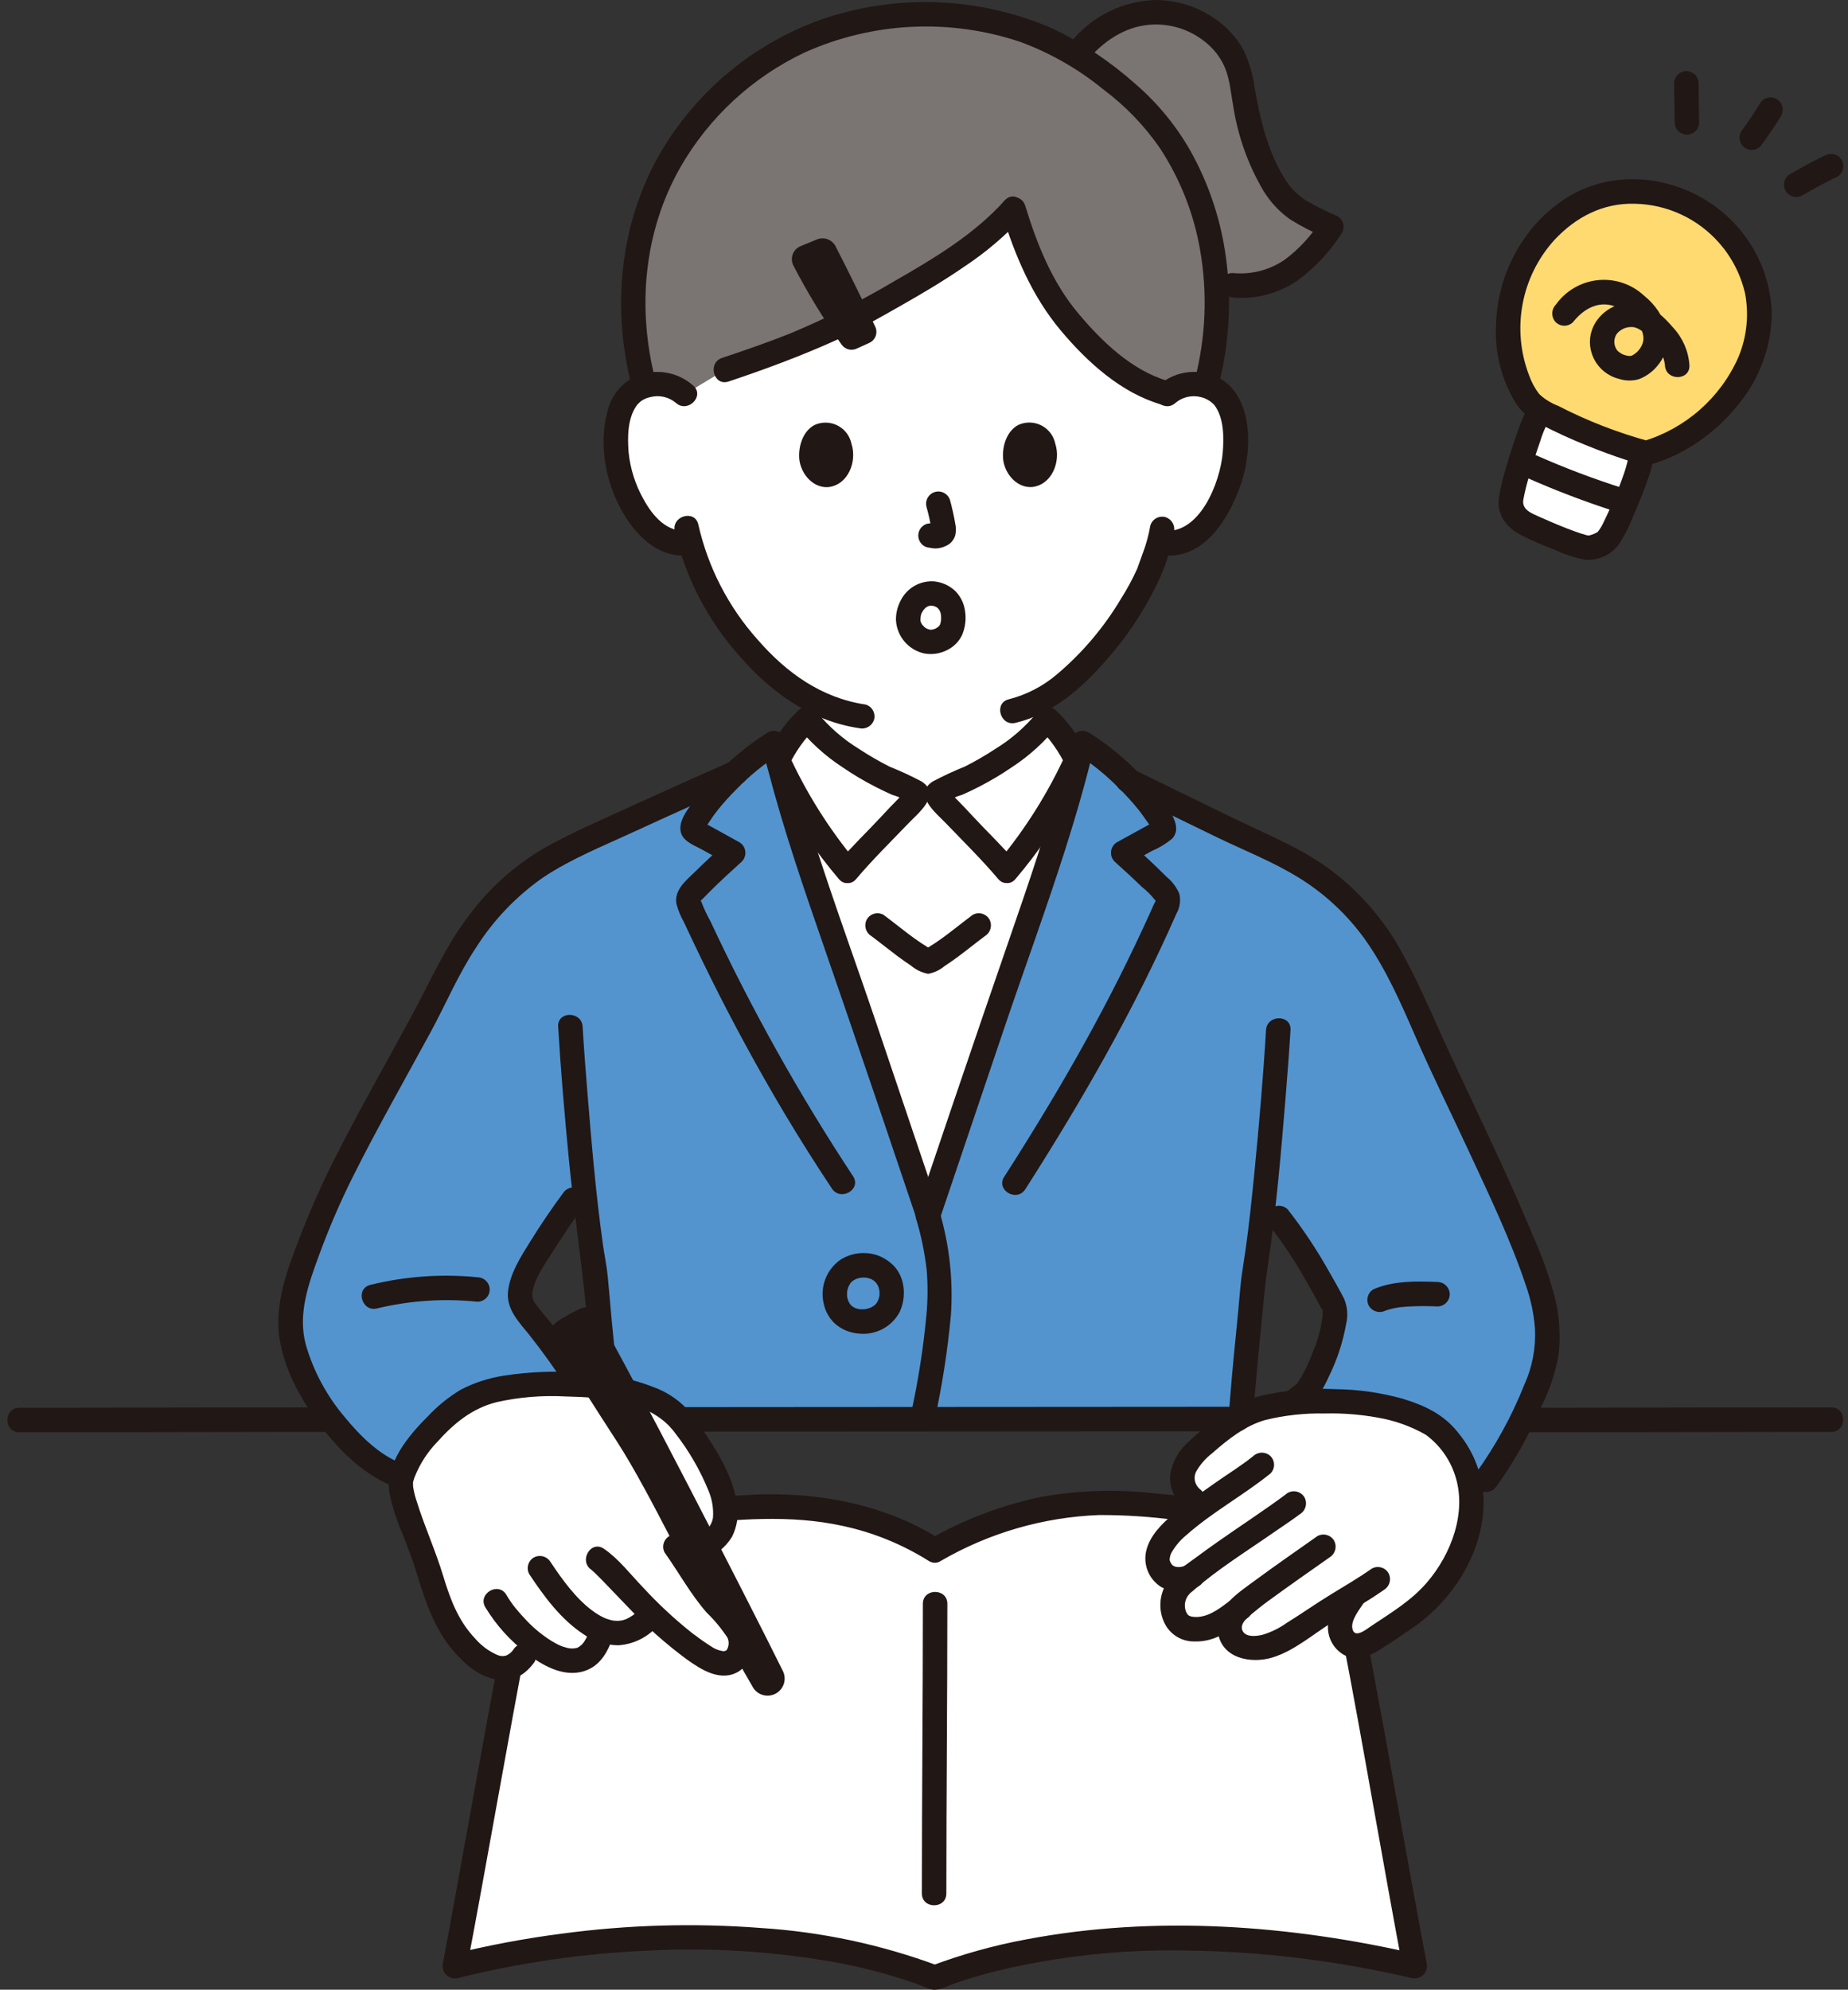
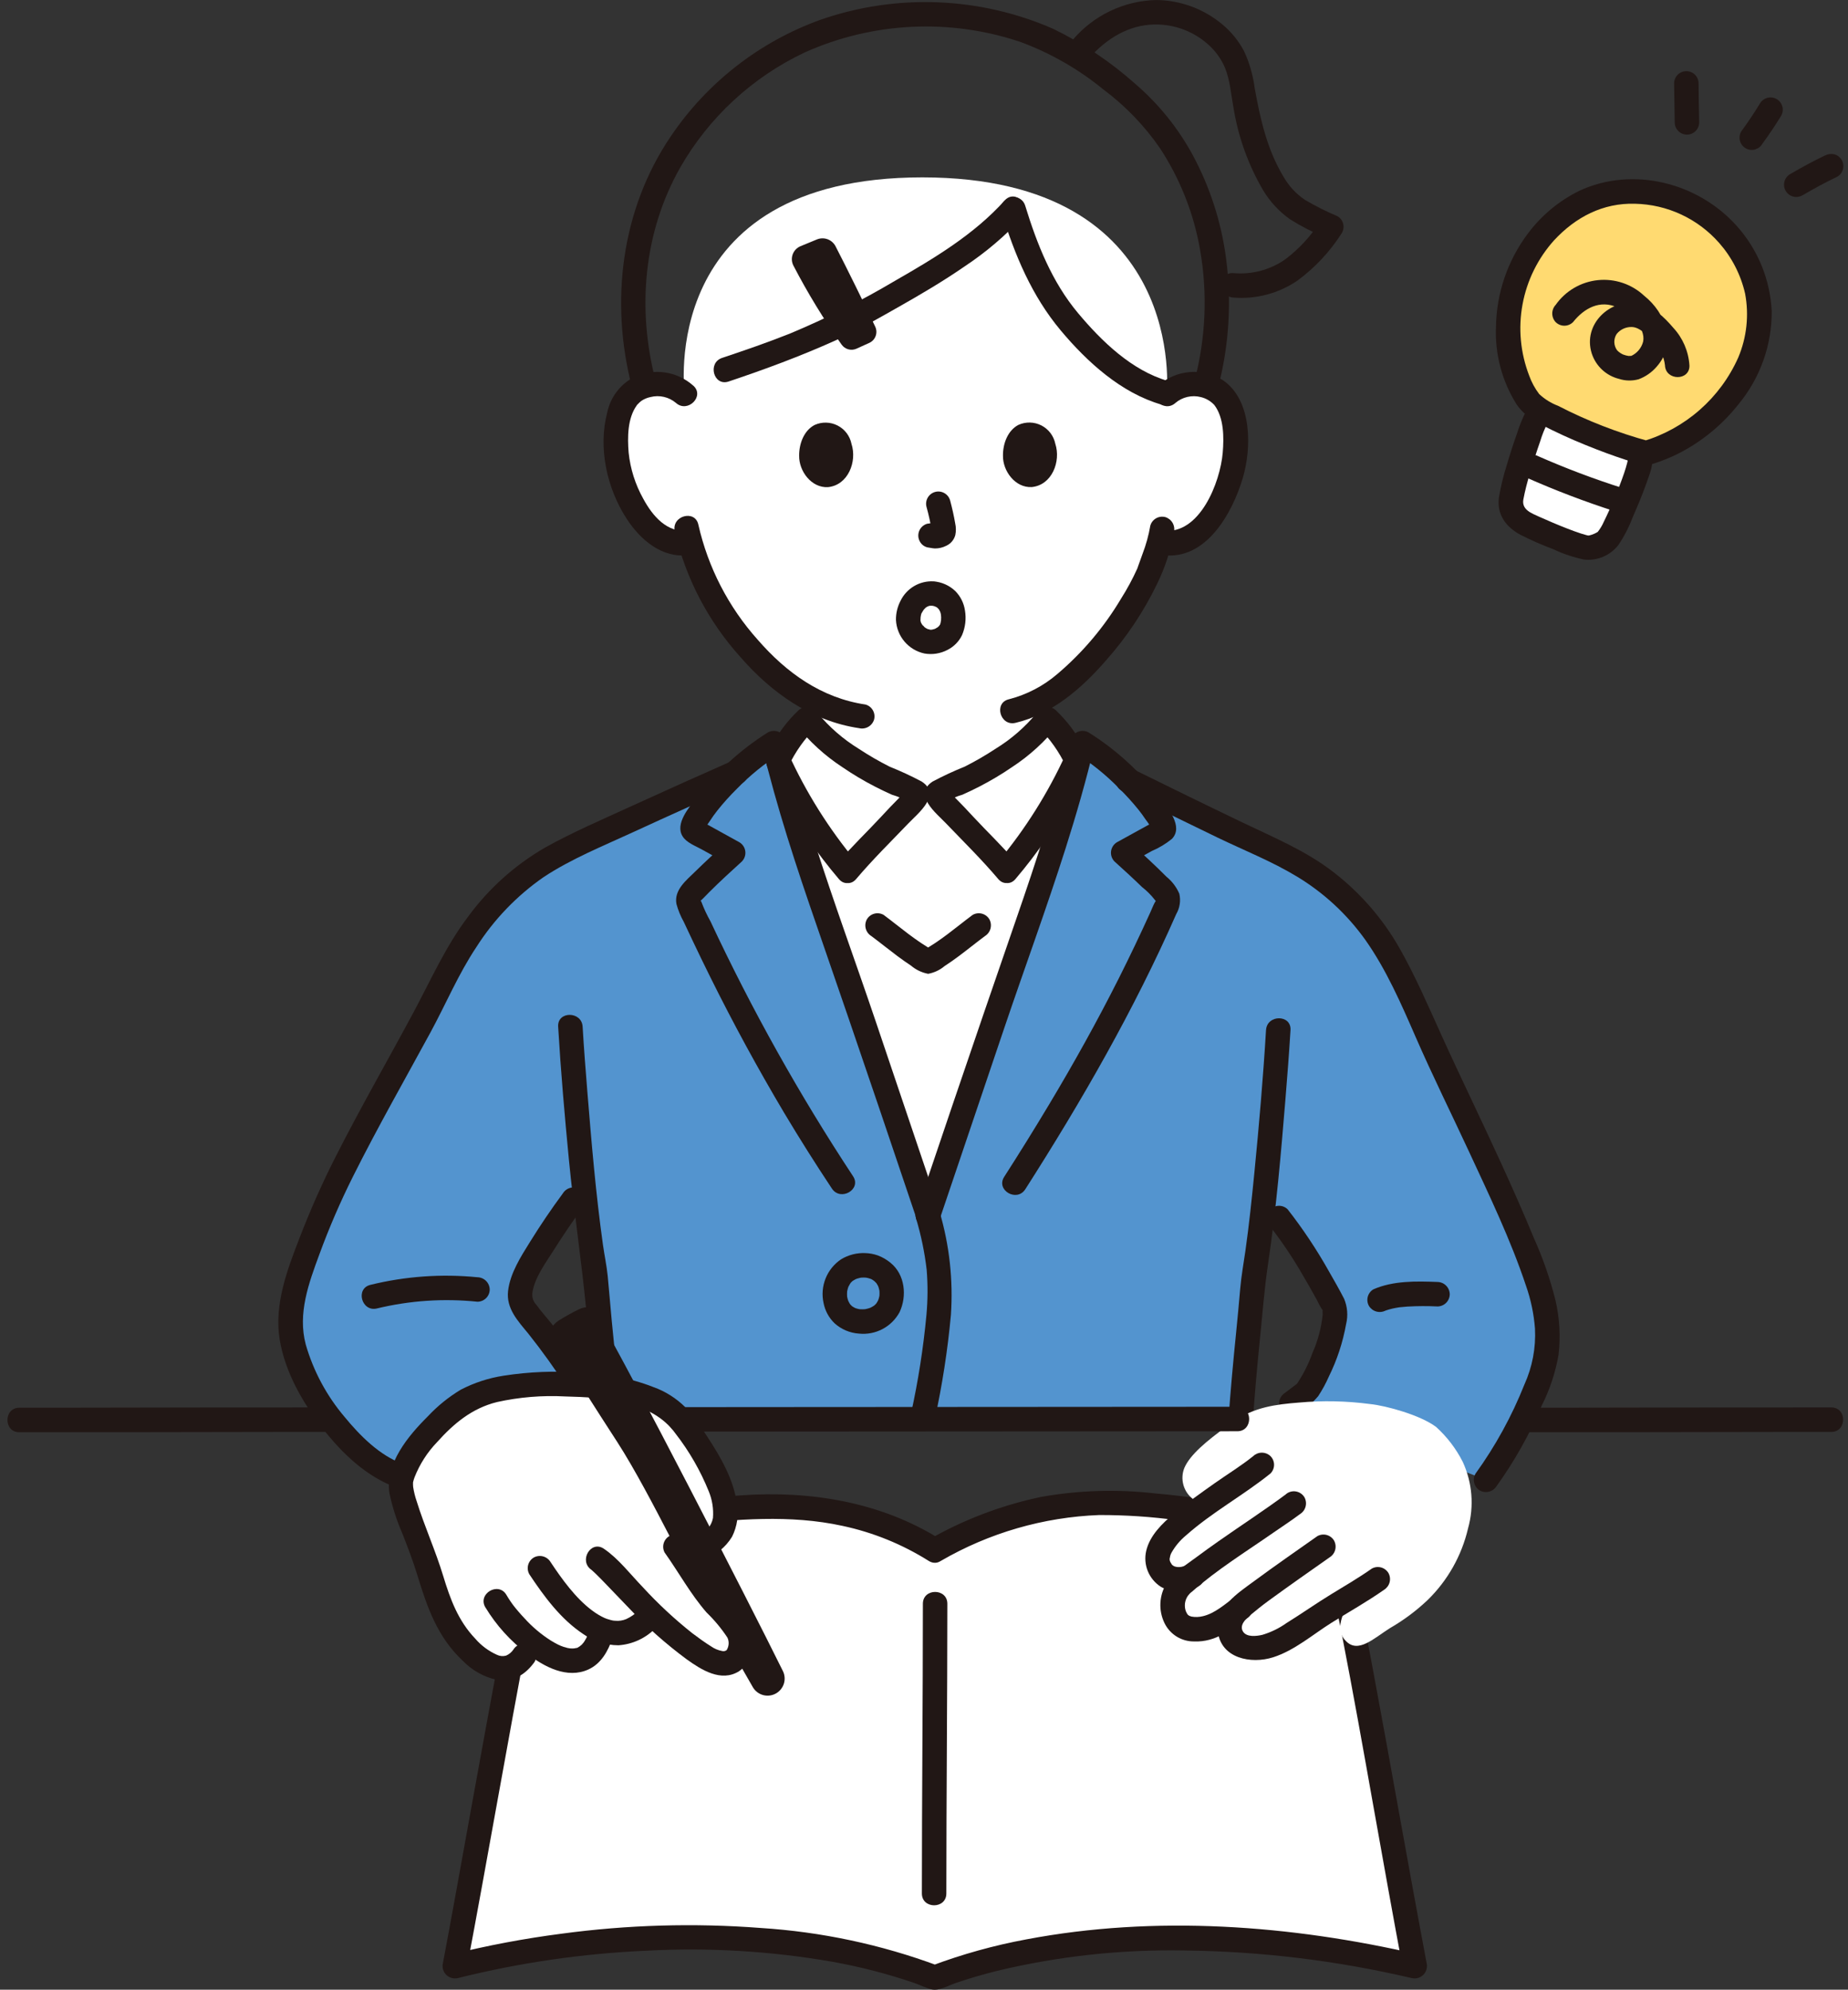
<svg xmlns="http://www.w3.org/2000/svg" width="223" height="240" viewBox="0 0 223 240" fill="none">
  <rect x="0" y="0" width="223" height="240" fill="#333333" stroke="none" />
  <g clip-path="url(#clip0_2257_250)">
    <path d="M112.801 186.996C105.878 182.566 97.666 181.238 89.407 181.85C81.244 182.456 70.834 183.395 64.307 186.707C61.846 198.155 56.981 226.039 54.875 237.171C74.052 232.336 97.086 232.336 112.805 238.534C128.715 232.455 150.436 232.455 170.727 237.171C168.621 226.039 163.756 198.155 161.296 186.707C154.767 183.395 144.676 181.982 136.512 181.373C128.255 180.76 120.558 182.645 112.801 186.996Z" fill="white" />
    <path d="M110.668 95.707C110.353 95.434 109.986 95.227 109.59 95.097C104.043 92.865 99.414 89.462 97.387 86.737C95.903 88.121 94.713 89.791 93.889 91.645C96.564 102.28 100.878 113.601 104.34 123.863C106.895 131.43 109.449 138.995 112.003 146.557C114.558 138.997 117.115 131.433 119.674 123.863C123.108 113.697 127.367 102.502 130.042 91.955C128.918 89.786 128.236 88.44 126.384 86.737C124.357 89.462 119.729 92.864 114.181 95.097C113.785 95.226 113.418 95.434 113.103 95.707H110.668Z" fill="white" />
    <path d="M140.787 47.564C141.24 47.145 141.772 46.821 142.351 46.609C142.93 46.397 143.545 46.301 144.161 46.329C144.944 46.303 145.72 46.491 146.405 46.872C147.09 47.252 147.659 47.811 148.051 48.49C149.373 50.782 149.316 55.006 148.43 57.62C147.802 59.471 146.772 62.302 144.29 64.332C143.744 64.787 143.11 65.123 142.427 65.32C141.745 65.517 141.029 65.571 140.324 65.477L139.882 65.403C139.495 66.759 138.931 68.176 138.719 68.819C137.781 71.365 132.805 79.982 126.39 83.963C126.39 85.361 126.39 86.738 126.39 86.738C124.363 89.463 119.734 92.866 114.187 95.098C113.791 95.228 113.424 95.435 113.109 95.708H110.672C110.357 95.435 109.991 95.228 109.594 95.098C104.047 92.866 99.418 89.463 97.392 86.738C97.392 86.738 97.392 85.537 97.392 84.141C94.514 82.437 91.97 80.224 89.884 77.61C86.81 74.091 84.554 69.935 83.277 65.44C82.545 65.571 81.793 65.54 81.074 65.348C80.356 65.157 79.688 64.81 79.118 64.333C76.636 62.303 75.607 59.471 74.978 57.62C74.092 55.007 74.035 50.783 75.357 48.49C75.749 47.812 76.318 47.253 77.003 46.872C77.688 46.492 78.464 46.304 79.247 46.33C79.863 46.302 80.478 46.397 81.057 46.609C81.636 46.821 82.168 47.146 82.621 47.565C82.621 47.565 79.055 21.396 111.292 21.396C143.53 21.396 140.787 47.564 140.787 47.564Z" fill="white" />
    <path d="M182.341 61.202C182.405 61.478 182.515 61.741 182.669 61.979C183.208 62.638 183.904 63.151 184.694 63.47C186.853 64.504 189.089 65.368 191.382 66.054C192.218 66.064 193.035 65.81 193.718 65.329C194.05 64.998 194.329 64.616 194.544 64.199C195.776 61.84 198.17 56.059 197.872 55.34L197.814 54.43C193.693 53.188 189.707 51.534 185.916 49.495L185.473 50.252C184.119 53.421 183.074 56.713 182.353 60.083C182.275 60.452 182.271 60.832 182.341 61.202Z" fill="white" />
    <path d="M208.498 28.259C208.811 28.616 209.12 29.001 209.42 29.417C210.994 31.472 211.971 33.921 212.244 36.496C212.518 39.07 212.077 41.67 210.971 44.01C210.012 46.172 208.626 48.119 206.898 49.734C205.638 50.997 204.215 52.085 202.667 52.969C201.393 53.685 200.04 54.251 198.637 54.657C193.923 53.326 189.386 51.437 185.121 49.029C182.891 46.923 181.843 41.942 182.007 39.246C182.074 37.275 182.433 35.324 183.075 33.459C183.846 31.412 185.008 29.534 186.497 27.931C188.428 25.72 190.987 24.149 193.833 23.428C196.958 22.83 200.189 23.14 203.143 24.321C205.197 25.222 207.025 26.567 208.498 28.259Z" fill="#FFDA71" />
    <path d="M207.454 29.303C208.987 31.046 210.061 33.143 210.581 35.405C211.072 38.006 210.784 40.695 209.753 43.133C208.677 45.548 207.091 47.7 205.104 49.444C203.118 51.187 200.777 52.48 198.244 53.233H199.029C195.218 52.197 191.527 50.762 188.017 48.951C187.17 48.632 186.394 48.149 185.734 47.53C185.218 46.853 184.81 46.1 184.525 45.299C183.471 42.565 183.194 39.593 183.727 36.712C184.259 33.831 185.579 31.154 187.541 28.978C190.13 26.194 193.421 24.459 197.303 24.577C199.23 24.619 201.127 25.06 202.874 25.874C204.621 26.687 206.18 27.855 207.451 29.302C208.723 30.719 210.807 28.625 209.539 27.214C204.873 22.019 197.018 20.016 190.573 23.017C188.12 24.226 185.988 26 184.354 28.193C181.922 31.439 180.58 35.372 180.521 39.428C180.384 42.73 181.254 45.995 183.017 48.79C184.084 50.34 185.643 51.074 187.298 51.883C189.06 52.746 190.872 53.515 192.701 54.222C194.233 54.813 195.783 55.364 197.358 55.83C198.033 56.102 198.778 56.142 199.478 55.945C200.517 55.615 201.529 55.206 202.505 54.723C205.369 53.269 207.88 51.204 209.858 48.673C212.42 45.54 213.811 41.613 213.795 37.566C213.618 33.727 212.114 30.069 209.542 27.214C208.299 25.773 206.219 27.87 207.454 29.303Z" fill="#211715" />
    <path d="M202.016 10.059C202.034 11.627 202.058 13.195 202.09 14.762C202.09 15.154 202.246 15.529 202.523 15.806C202.8 16.083 203.175 16.239 203.567 16.239C203.958 16.239 204.334 16.083 204.611 15.806C204.888 15.529 205.043 15.154 205.043 14.762C205.009 13.195 204.985 11.627 204.969 10.059C204.969 9.667 204.814 9.292 204.537 9.015C204.26 8.738 203.884 8.582 203.493 8.582C203.101 8.582 202.726 8.738 202.449 9.015C202.172 9.292 202.016 9.667 202.016 10.059Z" fill="#211715" />
    <path d="M212.661 17.349C213.464 16.256 214.219 15.131 214.926 13.974C215.023 13.806 215.087 13.621 215.114 13.429C215.14 13.237 215.128 13.041 215.079 12.854C215.03 12.666 214.944 12.49 214.827 12.336C214.71 12.181 214.563 12.051 214.396 11.954C214.228 11.856 214.043 11.792 213.851 11.765C213.659 11.739 213.464 11.751 213.276 11.8C213.088 11.849 212.912 11.935 212.758 12.052C212.603 12.169 212.473 12.316 212.376 12.483C211.669 13.64 210.915 14.765 210.112 15.858C210.013 16.029 209.949 16.217 209.924 16.413C209.899 16.608 209.912 16.806 209.964 16.996C210.016 17.183 210.103 17.359 210.222 17.512C210.341 17.665 210.49 17.794 210.658 17.89C210.827 17.985 211.013 18.047 211.205 18.071C211.398 18.095 211.593 18.081 211.781 18.03L212.133 17.882C212.352 17.754 212.534 17.572 212.663 17.353L212.661 17.349Z" fill="#211715" />
    <path d="M217.504 23.562C218.877 22.763 220.271 21.994 221.707 21.315C222.04 21.119 222.283 20.801 222.386 20.429C222.488 20.045 222.435 19.636 222.238 19.291C222.042 18.959 221.724 18.716 221.352 18.613C220.967 18.526 220.564 18.578 220.214 18.761C218.779 19.439 217.384 20.208 216.012 21.006C215.844 21.104 215.698 21.234 215.58 21.389C215.463 21.543 215.377 21.719 215.328 21.907C215.279 22.095 215.267 22.29 215.294 22.482C215.32 22.674 215.384 22.859 215.482 23.027C215.58 23.194 215.71 23.341 215.864 23.458C216.019 23.575 216.195 23.661 216.382 23.71C216.57 23.759 216.765 23.771 216.957 23.744C217.15 23.718 217.335 23.654 217.502 23.556L217.504 23.562Z" fill="#211715" />
    <path d="M184.141 57.584C187.666 59.148 191.273 60.522 194.945 61.699C195.132 61.75 195.328 61.764 195.52 61.74C195.712 61.716 195.898 61.655 196.067 61.559C196.236 61.463 196.384 61.335 196.503 61.182C196.622 61.029 196.71 60.854 196.761 60.667C196.813 60.48 196.827 60.285 196.803 60.093C196.779 59.9 196.718 59.714 196.622 59.545C196.526 59.377 196.398 59.229 196.245 59.11C196.092 58.99 195.917 58.903 195.73 58.851C192.299 57.757 188.929 56.483 185.631 55.034C185.291 54.849 184.892 54.8 184.516 54.898C184.141 54.997 183.817 55.235 183.612 55.564C183.417 55.903 183.363 56.305 183.462 56.683C183.561 57.061 183.805 57.385 184.141 57.584Z" fill="#211715" />
    <path d="M184.198 49.505C183.738 50.398 183.357 51.33 183.058 52.289C182.603 53.568 182.185 54.861 181.803 56.167C181.41 57.408 181.103 58.675 180.885 59.958C180.584 62.018 181.694 63.542 183.452 64.498C184.753 65.157 186.09 65.744 187.456 66.256C188.644 66.817 189.895 67.235 191.182 67.501C191.961 67.58 192.746 67.46 193.465 67.152C194.184 66.844 194.813 66.358 195.293 65.74C195.993 64.696 196.572 63.575 197.018 62.398C197.642 60.974 198.243 59.535 198.755 58.066C199.069 57.162 199.6 55.914 199.294 54.946C198.723 53.141 195.871 53.913 196.446 55.731C196.499 55.9 196.418 55.459 196.419 55.484C196.419 55.67 196.357 55.569 196.431 55.506C196.505 55.443 196.467 55.358 196.422 55.534C196.399 55.622 196.384 55.713 196.363 55.801C196.262 56.22 196.128 56.631 195.994 57.039C195.637 58.094 195.228 59.132 194.795 60.156C194.4 61.095 193.983 62.026 193.532 62.939C193.342 63.375 193.097 63.784 192.802 64.158C192.631 64.355 193.018 64.022 192.802 64.158C192.678 64.236 192.548 64.306 192.414 64.367C192.206 64.464 191.989 64.538 191.765 64.588C191.658 64.609 191.444 64.579 191.659 64.602C191.568 64.588 191.479 64.566 191.393 64.537C191.187 64.473 190.978 64.418 190.772 64.353C190.198 64.167 189.634 63.955 189.074 63.737C187.951 63.3 186.844 62.825 185.745 62.334C184.795 61.906 183.619 61.481 183.821 60.267C184.021 59.216 184.282 58.177 184.602 57.156C184.981 55.843 185.397 54.542 185.85 53.251C186.083 52.475 186.385 51.722 186.754 51C187.694 49.345 185.143 47.855 184.204 49.509L184.198 49.505Z" fill="#211715" />
    <path d="M203.865 44.063C203.755 42.375 203.066 40.777 201.916 39.537C200.85 38.282 199.396 36.865 197.72 36.578C194.274 35.988 190.972 39.116 192.074 42.623C192.315 43.372 192.743 44.048 193.317 44.586C193.891 45.124 194.593 45.507 195.357 45.698C196.128 45.947 196.955 45.965 197.736 45.748C198.578 45.434 199.327 44.912 199.912 44.23C202.374 41.449 201.029 37.773 198.403 35.674C197.661 34.979 196.777 34.451 195.813 34.127C194.849 33.802 193.827 33.688 192.815 33.792C191.803 33.896 190.825 34.216 189.947 34.73C189.07 35.244 188.312 35.94 187.727 36.772C187.461 37.054 187.313 37.428 187.313 37.816C187.313 38.204 187.461 38.577 187.727 38.86C188.005 39.134 188.38 39.288 188.771 39.288C189.162 39.288 189.537 39.134 189.815 38.86C191.159 37.171 193.072 36.116 195.204 37.094C196.677 37.769 198.596 39.53 198.283 41.188C198.186 41.576 198.002 41.938 197.744 42.244C197.485 42.55 197.16 42.793 196.793 42.954C197.003 42.897 196.558 42.942 196.527 42.938C196.303 42.904 196.083 42.846 195.871 42.767C195.598 42.647 195.35 42.474 195.142 42.259C194.932 41.976 194.813 41.635 194.802 41.282C194.792 40.929 194.889 40.582 195.083 40.287C195.305 40.009 195.589 39.788 195.913 39.642C196.237 39.496 196.591 39.429 196.946 39.446C197.987 39.489 198.954 40.651 199.615 41.379C200.343 42.097 200.801 43.044 200.913 44.061C200.987 45.955 203.94 45.965 203.866 44.061L203.865 44.063Z" fill="#211715" />
    <path d="M2.325 172.757C12.497 172.757 22.669 172.746 32.841 172.724C35.161 172.724 37.48 172.722 39.799 172.719C41.699 172.719 41.702 169.766 39.799 169.766C29.441 169.766 19.084 169.777 8.727 169.8C6.593 169.8 4.459 169.801 2.325 169.804C0.425 169.804 0.422 172.757 2.325 172.757Z" fill="#211715" />
    <path d="M183.021 172.757C193.329 172.757 203.637 172.746 213.945 172.724C216.292 172.724 218.639 172.722 220.987 172.719C222.887 172.719 222.89 169.766 220.987 169.766C210.493 169.766 199.999 169.777 189.506 169.8C187.344 169.8 185.183 169.801 183.021 169.804C181.121 169.804 181.118 172.757 183.021 172.757Z" fill="#211715" />
-     <path d="M78.479 24.503C80.895 18.014 85.187 12.391 90.808 8.348C96.851 3.968 104.152 1.666 111.615 1.788C118.86 1.788 124.83 3.505 129.85 6.633C137.016 -2.588 148.259 2.001 149.63 9.149C150.516 13.755 150.782 16.6 152.89 20.761C155.059 25.043 156.876 25.581 160.649 27.353C157.593 31.866 153.573 35.702 146.781 34.08C146.813 34.502 146.838 34.934 146.855 35.371C146.995 39.138 146.542 42.904 145.514 46.53C145.071 46.409 144.616 46.342 144.157 46.329C142.961 46.277 141.791 46.686 140.888 47.47C136.108 46.324 131.166 41.564 128.305 37.91C125.509 34.342 123.76 30.057 122.284 25.217C117.804 30.261 110.214 34.395 101.76 39.027C97.142 41.194 92.387 43.054 87.524 44.596L82.611 47.564C82.158 47.145 81.627 46.821 81.048 46.609C80.469 46.397 79.853 46.301 79.237 46.329C78.733 46.342 78.232 46.423 77.75 46.571C76.728 42.928 76.265 39.152 76.374 35.371C76.493 32.341 76.986 29.338 77.843 26.43C78.038 25.772 78.251 25.129 78.479 24.503Z" fill="#7A7473" />
    <path d="M69.134 167.104L69.786 166.764C68.044 164.146 66.572 162.039 65.356 160.512C62.93 157.455 61.834 157.032 63.653 153.294C65.302 150.305 67.152 147.431 69.189 144.691L70.46 143.289C70.89 147.379 71.364 151.188 71.833 153.738C72.561 162.512 72.757 162.255 73.373 171.192C90.364 171.177 133.119 171.162 149.715 171.146C150.309 162.673 150.51 162.853 151.226 154.231C151.652 151.912 152.083 148.546 152.481 144.875L154.326 146.923C156.863 150.292 159.103 153.873 161.022 157.628C161.48 160.048 159.045 165.992 157.606 167.911C157.606 167.911 156.639 168.656 155.794 169.286L179.319 178.511C182.052 174.559 184.296 170.292 186.003 165.801C187.18 162.635 186.777 158.76 185.943 155.894C183.775 148.437 174.372 129.598 172.104 124.347C170.96 121.698 169.471 118.539 167.876 115.595C164.823 109.975 160.023 105.501 154.202 102.85C150.211 101.026 142.537 97.279 136.188 94.158C134.509 92.442 132.639 90.924 130.615 89.634C127.999 100.849 123.351 112.956 119.667 123.867L112.007 146.561L104.342 123.864C100.658 112.953 96.01 100.846 93.394 89.631C91.765 90.659 90.24 91.843 88.842 93.167C81.626 96.358 72.305 100.561 67.555 102.96C62.662 105.431 59.106 109.03 55.866 114.012C54.201 116.571 52.931 119.524 51.532 122.182C49.022 126.942 41.388 140.195 38.84 146.519C37.396 150.1 35.879 153.768 35.142 157.801C33.887 164.667 41.833 175.78 48.235 178.007L69.134 167.104Z" fill="#5394CF" />
    <path d="M113.546 185.721C106.369 181.181 97.78 179.773 89.404 180.374C81.77 180.922 73.729 181.462 66.497 184.16C65.731 184.445 64.972 184.759 64.231 185.105C63.75 185.257 63.329 185.556 63.028 185.961C62.875 186.29 62.775 186.641 62.733 187.001C62.495 188.125 62.264 189.251 62.04 190.377C61.479 193.179 60.938 195.984 60.416 198.793C59.187 205.307 58.001 211.829 56.819 218.351C55.705 224.495 54.611 230.644 53.452 236.78C53.389 237.031 53.392 237.295 53.46 237.544C53.529 237.794 53.662 238.021 53.845 238.204C54.028 238.387 54.255 238.519 54.505 238.588C54.754 238.657 55.017 238.66 55.268 238.597C62.73 236.737 70.359 235.631 78.042 235.295C85.532 234.895 93.043 235.342 100.433 236.63C103.783 237.229 107.084 238.082 110.305 239.181C110.996 239.42 111.708 239.784 112.413 239.959C113.305 240.181 114.463 239.486 115.306 239.2C116.939 238.647 118.594 238.161 120.27 237.742C127.676 235.962 135.279 235.131 142.896 235.27C152.136 235.372 161.337 236.487 170.334 238.597C170.585 238.66 170.848 238.657 171.097 238.588C171.347 238.519 171.574 238.386 171.757 238.203C171.94 238.02 172.072 237.793 172.141 237.544C172.21 237.294 172.213 237.031 172.15 236.78C169.918 224.962 167.865 213.11 165.653 201.287C165.108 198.368 164.551 195.451 163.984 192.536C163.748 191.33 163.507 190.124 163.262 188.918C163.015 187.705 162.987 185.97 161.813 185.318C158.624 183.546 154.792 182.625 151.256 181.874C147.339 181.069 143.38 180.49 139.396 180.139C134.812 179.61 130.174 179.752 125.631 180.561C120.864 181.561 116.284 183.302 112.057 185.721C110.396 186.645 111.884 189.197 113.547 188.271C119.365 184.896 125.921 182.999 132.641 182.746C135.798 182.74 138.952 182.95 142.081 183.373C145.199 183.722 148.296 184.237 151.358 184.916C154.535 185.563 157.622 186.592 160.551 187.981L159.873 187.095C162.787 200.686 165.077 214.42 167.561 228.094C168.135 231.251 168.708 234.408 169.303 237.56L171.119 235.744C155.742 232.191 139.417 230.98 123.834 233.934C119.942 234.656 116.12 235.718 112.414 237.108H113.199C106.322 234.554 99.109 233.02 91.789 232.555C83.778 231.942 75.724 232.173 67.761 233.246C63.291 233.824 58.859 234.658 54.485 235.745L56.301 237.562C58.87 223.962 61.205 210.32 63.806 196.725C64.421 193.511 65.045 190.297 65.731 187.096L65.053 187.982C70.358 185.33 76.606 184.54 82.435 183.931C88.833 183.262 95.328 182.668 101.675 184.055C105.356 184.842 108.87 186.269 112.057 188.272C113.666 189.29 115.149 186.735 113.546 185.721Z" fill="#211715" />
    <path d="M111.365 193.448C111.365 205.097 111.245 216.745 111.244 228.395C111.244 230.294 114.197 230.298 114.197 228.395C114.197 216.745 114.317 205.097 114.318 193.448C114.318 191.547 111.365 191.544 111.365 193.448Z" fill="#211715" />
    <path d="M71.061 166.019C69.638 163.885 68.197 161.76 66.617 159.739C66.007 158.959 65.32 158.228 64.748 157.421C64.553 157.225 64.406 156.987 64.319 156.725C64.232 156.463 64.207 156.185 64.247 155.912C64.51 154.122 65.847 152.328 66.791 150.837C67.954 148.996 69.175 147.187 70.472 145.437C70.667 145.098 70.721 144.697 70.622 144.319C70.523 143.94 70.279 143.617 69.942 143.417C69.602 143.229 69.202 143.178 68.826 143.277C68.45 143.375 68.126 143.615 67.922 143.947C66.524 145.834 65.208 147.786 63.967 149.782C62.849 151.579 61.56 153.572 61.309 155.716C61.064 157.835 62.5 159.343 63.75 160.862C65.446 162.995 67.034 165.213 68.508 167.506C69.557 169.08 72.116 167.603 71.058 166.016L71.061 166.019Z" fill="#211715" />
    <path d="M45.48 157.829C49.451 156.87 53.556 156.596 57.619 157.017C58.01 157.014 58.384 156.858 58.66 156.582C58.937 156.305 59.093 155.931 59.095 155.54C59.087 155.151 58.928 154.781 58.653 154.506C58.378 154.231 58.008 154.072 57.619 154.064C53.291 153.635 48.923 153.945 44.699 154.981C42.854 155.424 43.635 158.274 45.484 157.829H45.48Z" fill="#211715" />
    <path d="M153.29 147.965C154.722 149.811 156.024 151.754 157.189 153.779C157.771 154.764 158.337 155.757 158.887 156.758C159.073 157.163 159.285 157.555 159.524 157.931C159.834 158.348 159.653 157.77 159.608 158.069C159.585 158.221 159.614 158.417 159.608 158.572C159.448 160.147 159.041 161.687 158.401 163.135C157.894 164.562 157.202 165.917 156.343 167.164L156.873 166.634C156.272 167.096 155.668 167.555 155.062 168.009C154.732 168.215 154.494 168.539 154.396 168.914C154.297 169.29 154.346 169.688 154.532 170.029C154.731 170.365 155.055 170.609 155.433 170.708C155.811 170.807 156.213 170.753 156.551 170.559C157.496 169.982 158.343 169.26 159.061 168.418C159.562 167.657 159.998 166.855 160.364 166.021C161.349 164.026 162.046 161.902 162.436 159.711C162.684 158.695 162.599 157.626 162.195 156.661C161.597 155.497 160.94 154.355 160.289 153.221C158.84 150.653 157.2 148.197 155.384 145.873C155.106 145.599 154.731 145.445 154.34 145.445C153.949 145.445 153.574 145.599 153.296 145.873C153.027 146.155 152.878 146.529 152.878 146.918C152.878 147.307 153.027 147.68 153.296 147.962L153.29 147.965Z" fill="#211715" />
    <path d="M167.221 158.07C166.785 158.261 167.176 158.092 167.273 158.058C167.39 158.018 167.507 157.985 167.625 157.948C167.879 157.874 168.135 157.817 168.393 157.768C168.53 157.742 168.667 157.722 168.804 157.698C168.969 157.674 168.944 157.676 168.73 157.706C168.804 157.697 168.874 157.688 168.946 157.68C169.241 157.646 169.537 157.621 169.836 157.601C171.045 157.533 172.257 157.528 173.467 157.586C173.858 157.583 174.232 157.426 174.508 157.15C174.784 156.874 174.941 156.5 174.944 156.109C174.936 155.72 174.777 155.349 174.502 155.074C174.227 154.799 173.856 154.641 173.467 154.633C170.901 154.533 168.127 154.472 165.731 155.519C165.394 155.717 165.149 156.041 165.049 156.419C164.95 156.798 165.004 157.2 165.201 157.539C165.407 157.868 165.73 158.106 166.106 158.205C166.482 158.303 166.881 158.255 167.221 158.069L167.221 158.07Z" fill="#211715" />
    <path d="M111.808 61.16C112.071 62.109 112.282 63.073 112.44 64.046L112.387 63.653C112.405 63.785 112.409 63.919 112.398 64.051L112.45 63.659C112.441 63.72 112.427 63.78 112.406 63.838L112.554 63.485C112.537 63.525 112.516 63.564 112.491 63.6L112.722 63.301C112.694 63.336 112.663 63.367 112.628 63.394L112.927 63.163C112.854 63.209 112.777 63.25 112.698 63.284L113.051 63.137C112.927 63.189 112.798 63.227 112.666 63.249L113.058 63.196C112.938 63.21 112.817 63.21 112.697 63.196L113.089 63.248C112.953 63.229 112.818 63.196 112.683 63.174C112.492 63.112 112.288 63.103 112.092 63.148C111.897 63.156 111.707 63.217 111.543 63.323C111.376 63.42 111.229 63.55 111.112 63.705C110.995 63.859 110.909 64.035 110.86 64.223C110.811 64.41 110.799 64.606 110.825 64.798C110.852 64.99 110.916 65.175 111.013 65.343C111.107 65.51 111.233 65.656 111.385 65.773C111.537 65.889 111.71 65.974 111.896 66.022C112.206 66.063 112.507 66.142 112.822 66.156C113.297 66.159 113.765 66.047 114.187 65.831C114.454 65.71 114.691 65.531 114.88 65.306C115.069 65.081 115.205 64.817 115.279 64.534C115.375 64.072 115.37 63.594 115.265 63.135C115.108 62.205 114.896 61.284 114.654 60.371C114.602 60.184 114.514 60.009 114.395 59.856C114.276 59.703 114.128 59.575 113.959 59.479C113.79 59.384 113.604 59.322 113.412 59.298C113.219 59.274 113.024 59.289 112.837 59.34C112.65 59.392 112.475 59.48 112.322 59.599C112.169 59.718 112.041 59.866 111.946 60.035C111.85 60.204 111.788 60.389 111.764 60.582C111.74 60.774 111.755 60.97 111.806 61.157L111.808 61.16Z" fill="#211715" />
    <path d="M121.029 54.957C121.014 53.546 121.59 51.93 122.893 51.251C123.33 51.053 123.807 50.957 124.287 50.968C124.767 50.98 125.238 51.099 125.666 51.317C126.093 51.536 126.466 51.848 126.757 52.23C127.047 52.613 127.248 53.056 127.344 53.526C128.041 55.66 126.945 58.506 124.509 58.751C122.518 58.865 120.997 56.827 121.029 54.957Z" fill="#211715" />
    <path d="M96.433 54.966C96.419 53.556 96.995 51.94 98.298 51.261C98.735 51.063 99.212 50.966 99.692 50.978C100.172 50.989 100.643 51.108 101.071 51.327C101.498 51.545 101.871 51.858 102.162 52.24C102.452 52.622 102.653 53.065 102.749 53.536C103.445 55.669 102.35 58.515 99.914 58.761C97.922 58.875 96.402 56.836 96.433 54.966Z" fill="#211715" />
    <path d="M112.646 70.124C111.826 70.08 111.012 70.28 110.304 70.697C109.597 71.114 109.028 71.731 108.669 72.469C108.296 73.181 108.106 73.974 108.116 74.778C108.162 75.737 108.524 76.655 109.146 77.387C109.768 78.119 110.614 78.626 111.554 78.827C112.504 78.993 113.483 78.84 114.337 78.391C115.1 78.008 115.716 77.383 116.088 76.614C116.489 75.677 116.612 74.644 116.444 73.639C116.315 72.752 115.905 71.93 115.275 71.292C114.559 70.612 113.631 70.199 112.646 70.124C112.452 70.123 112.26 70.161 112.081 70.235C111.902 70.31 111.739 70.419 111.602 70.556C111.326 70.833 111.17 71.209 111.17 71.6C111.17 71.992 111.326 72.367 111.602 72.644C111.892 72.902 112.26 73.054 112.646 73.077C112.12 73.014 112.547 73.067 112.677 73.101C112.79 73.13 112.899 73.175 113.006 73.21C112.542 73.067 112.882 73.162 113.015 73.243C113.072 73.277 113.124 73.322 113.182 73.353C112.856 73.174 112.975 73.186 113.09 73.288C113.174 73.362 113.247 73.446 113.323 73.527C113.504 73.721 113.114 73.215 113.255 73.441C113.28 73.48 113.306 73.515 113.329 73.556C113.39 73.654 113.431 73.763 113.491 73.861C113.281 73.519 113.399 73.632 113.447 73.772C113.47 73.841 113.492 73.91 113.51 73.98C113.543 74.102 113.556 74.227 113.584 74.349C113.466 73.864 113.566 74.275 113.569 74.428C113.572 74.566 113.567 74.704 113.556 74.842L113.548 74.927C113.529 75.086 113.536 75.042 113.566 74.794C113.54 74.881 113.523 74.97 113.516 75.06C113.498 75.141 113.473 75.219 113.454 75.299C113.427 75.415 113.331 75.461 113.521 75.161C113.456 75.265 113.402 75.382 113.338 75.491C113.196 75.734 113.583 75.229 113.385 75.431C113.35 75.467 113.317 75.505 113.282 75.542C113.229 75.596 113.171 75.645 113.115 75.697C112.927 75.872 113.41 75.507 113.172 75.65C113.063 75.717 112.959 75.785 112.844 75.843C112.801 75.865 112.564 75.976 112.813 75.863C113.063 75.75 112.827 75.852 112.778 75.868C112.658 75.907 112.539 75.933 112.417 75.963C112.15 76.027 112.745 75.947 112.556 75.945C112.473 75.945 112.389 75.958 112.305 75.958C112.248 75.958 112.187 75.948 112.13 75.951C111.951 75.96 112.539 76.041 112.254 75.965C112.124 75.913 111.988 75.874 111.85 75.847C112.065 75.847 112.113 75.968 111.929 75.874C111.864 75.841 111.801 75.806 111.739 75.769C111.677 75.732 111.619 75.688 111.557 75.649C111.467 75.585 111.508 75.618 111.681 75.748C111.636 75.711 111.591 75.674 111.549 75.633C111.464 75.559 111.341 75.355 111.247 75.317C111.387 75.374 111.414 75.559 111.32 75.408C111.275 75.334 111.226 75.26 111.184 75.187C111.163 75.135 111.136 75.085 111.105 75.039L111.185 75.235C111.165 75.184 111.146 75.13 111.129 75.076C111.112 75.023 111.097 74.969 111.083 74.915C111.047 74.761 111.076 74.505 111.083 74.981C111.083 74.753 111.078 74.538 111.091 74.307C111.061 74.82 111.076 74.447 111.115 74.295C111.139 74.198 111.168 73.958 111.241 73.897C111.247 73.893 111.07 74.267 111.174 74.058C111.21 73.984 111.248 73.91 111.284 73.836C111.346 73.723 111.417 73.615 111.488 73.511C111.636 73.283 111.243 73.79 111.428 73.59C111.475 73.539 111.519 73.486 111.568 73.436C111.617 73.387 111.666 73.338 111.715 73.288C111.817 73.198 111.993 73.141 111.632 73.345C111.752 73.278 111.86 73.192 111.984 73.128C112.032 73.104 112.253 73.007 111.997 73.117C111.731 73.231 112.028 73.117 112.086 73.098C112.131 73.085 112.178 73.074 112.223 73.063C112.599 72.981 111.932 73.068 112.189 73.063C112.341 73.058 112.493 73.061 112.645 73.072C113.036 73.071 113.411 72.915 113.687 72.638C113.964 72.362 114.12 71.987 114.121 71.596C114.11 71.208 113.951 70.84 113.677 70.566C113.403 70.292 113.034 70.134 112.646 70.124Z" fill="#211715" />
    <path d="M123.724 143.449C130.529 132.805 136.849 121.828 141.941 110.252C142.371 109.513 142.503 108.637 142.31 107.804C141.967 107.005 141.435 106.302 140.759 105.755C139.412 104.397 138.003 103.104 136.582 101.823L136.283 104.142C137.188 103.641 138.093 103.142 138.999 102.645C139.869 102.276 140.683 101.785 141.416 101.187C142.846 99.71 140.925 97.463 139.997 96.249C137.625 93.117 134.703 90.442 131.374 88.355C131.178 88.243 130.959 88.178 130.734 88.163C130.509 88.148 130.284 88.184 130.075 88.269C129.866 88.354 129.679 88.486 129.529 88.653C129.378 88.821 129.267 89.02 129.205 89.237C127.446 96.591 125.08 103.775 122.609 110.915C120.055 118.297 117.523 125.684 115.012 133.074C113.535 137.438 112.059 141.802 110.582 146.164C109.972 147.969 112.824 148.744 113.43 146.95C116.021 139.281 118.613 131.612 121.206 123.943C123.656 116.713 126.293 109.547 128.605 102.27C129.888 98.226 131.062 94.149 132.049 90.023L129.88 90.909C131.754 92.096 133.484 93.497 135.035 95.084C135.866 95.9 136.649 96.763 137.381 97.668C137.684 98.048 137.97 98.441 138.24 98.846C138.521 99.201 138.768 99.582 138.979 99.983L139.18 99.238C139.402 99.031 139.345 99.04 139.01 99.266L138.406 99.599L137.199 100.263C136.394 100.706 135.589 101.149 134.785 101.592C134.592 101.707 134.428 101.865 134.304 102.054C134.181 102.242 134.102 102.456 134.073 102.679C134.044 102.902 134.067 103.129 134.138 103.342C134.21 103.556 134.329 103.75 134.486 103.911C135.606 104.92 136.718 105.937 137.799 106.988C138.394 107.451 138.928 107.988 139.388 108.585C139.541 108.861 139.6 108.385 139.32 108.918C139.134 109.271 138.991 109.651 138.827 110.014C137.607 112.704 136.334 115.369 135.007 118.009C132.404 123.176 129.585 128.238 126.609 133.203C124.843 136.15 123.031 139.068 121.174 141.958C120.147 143.564 122.702 145.047 123.723 143.449H123.724Z" fill="#211715" />
    <path d="M113.427 146.164C110.836 138.497 108.247 130.828 105.659 123.159C103.222 115.958 100.595 108.819 98.288 101.573C96.992 97.501 95.807 93.395 94.818 89.237C94.756 89.02 94.645 88.821 94.494 88.653C94.344 88.486 94.157 88.354 93.948 88.269C93.739 88.184 93.514 88.148 93.289 88.163C93.064 88.178 92.845 88.243 92.649 88.355C89.338 90.438 86.428 93.1 84.057 96.212C83.171 97.371 81.411 99.365 82.375 100.888C82.859 101.654 83.904 102.028 84.663 102.449C85.686 103.013 86.708 103.577 87.729 104.142L87.43 101.823C86.228 102.911 85.033 104.007 83.876 105.145C82.806 106.196 81.324 107.344 81.625 109.028C81.829 109.789 82.129 110.521 82.516 111.207C82.857 111.94 83.201 112.672 83.55 113.403C84.256 114.891 84.975 116.373 85.707 117.849C88.474 123.427 91.45 128.894 94.634 134.25C96.479 137.334 98.397 140.375 100.388 143.37C101.434 144.946 103.992 143.469 102.938 141.879C96.465 132.061 90.714 121.784 85.732 111.132C85.304 110.372 84.935 109.581 84.629 108.765C84.568 108.553 84.377 108.818 84.747 108.463C85.038 108.184 85.311 107.885 85.597 107.6C86.869 106.332 88.191 105.118 89.522 103.913C89.679 103.752 89.798 103.558 89.87 103.344C89.942 103.131 89.964 102.904 89.935 102.681C89.906 102.458 89.827 102.244 89.704 102.056C89.58 101.867 89.416 101.71 89.223 101.594C88.417 101.148 87.61 100.703 86.802 100.258L85.673 99.634L85.027 99.277C84.672 99.038 84.609 99.025 84.835 99.238L85.038 99.983C85.217 99.672 85.413 99.371 85.624 99.081C85.913 98.633 86.223 98.199 86.553 97.779C87.282 96.864 88.064 95.993 88.897 95.171C90.472 93.551 92.231 92.12 94.138 90.907L91.969 90.021C93.727 97.393 96.108 104.593 98.585 111.75C101.133 119.112 103.658 126.482 106.159 133.858C107.633 138.221 109.107 142.585 110.581 146.948C111.186 148.739 114.039 147.971 113.428 146.163L113.427 146.164Z" fill="#211715" />
    <path d="M122.542 106.024C125.204 102.9 127.527 99.503 129.471 95.888C129.948 94.986 130.403 94.072 130.837 93.147C131.168 92.655 131.346 92.075 131.349 91.482C131.219 90.977 131.005 90.498 130.717 90.062C129.87 88.434 128.759 86.957 127.428 85.693C127.266 85.538 127.071 85.422 126.858 85.352C126.645 85.282 126.419 85.261 126.197 85.289C125.975 85.318 125.762 85.396 125.574 85.517C125.385 85.639 125.227 85.801 125.109 85.992C123.703 87.698 122.024 89.159 120.14 90.314C118.94 91.105 117.695 91.826 116.412 92.473C115.092 93.002 113.802 93.601 112.546 94.268C110.122 95.85 112.964 98.073 114.151 99.311C116.269 101.517 118.477 103.69 120.454 106.024C121.684 107.477 123.764 105.378 122.542 103.936C120.943 102.048 119.141 100.346 117.459 98.533C116.75 97.768 116.04 97.005 115.3 96.27L114.676 95.647C114.602 95.577 114.541 95.5 114.474 95.426C114.804 95.788 114.458 95.382 114.355 95.197L114.557 95.942L114.579 95.705L114.147 96.749C114.766 96.356 115.438 96.056 116.144 95.856C116.833 95.549 117.514 95.222 118.188 94.876C119.543 94.179 120.854 93.398 122.112 92.538C124.221 91.161 126.093 89.453 127.659 87.481L125.34 87.776C126.698 89.12 127.809 90.691 128.624 92.419V90.929C126.492 95.608 123.744 99.981 120.454 103.931C119.242 105.384 121.319 107.483 122.542 106.024Z" fill="#211715" />
    <path d="M103.317 103.936C100.026 99.985 97.279 95.612 95.147 90.934V92.423C95.962 90.696 97.073 89.124 98.431 87.781L96.112 87.485C97.677 89.458 99.55 91.165 101.659 92.542C102.917 93.403 104.227 94.184 105.583 94.88C106.255 95.225 106.936 95.551 107.628 95.86C108.332 96.06 109.003 96.361 109.621 96.753L109.188 95.709L109.211 95.946L109.412 95.201C109.338 95.334 108.906 95.829 109.295 95.43C109.225 95.504 109.164 95.578 109.092 95.652C108.906 95.833 108.723 96.021 108.539 96.203C107.775 96.962 107.042 97.748 106.308 98.537C104.627 100.35 102.825 102.053 101.226 103.94C100.004 105.383 102.083 107.484 103.314 106.029C105.291 103.694 107.499 101.521 109.617 99.315C110.804 98.079 113.653 95.859 111.222 94.272C109.967 93.605 108.676 93.006 107.355 92.477C106.072 91.831 104.827 91.11 103.628 90.319C101.744 89.163 100.065 87.702 98.659 85.996C98.542 85.805 98.383 85.643 98.195 85.522C98.006 85.4 97.793 85.322 97.571 85.294C97.349 85.265 97.123 85.287 96.91 85.356C96.697 85.426 96.502 85.543 96.34 85.697C95.039 86.928 93.95 88.364 93.114 89.948C92.843 90.37 92.619 90.82 92.445 91.29C92.369 91.895 92.518 92.506 92.863 93.008C93.32 93.98 93.797 94.942 94.296 95.892C96.241 99.507 98.564 102.905 101.226 106.029C102.451 107.482 104.531 105.384 103.317 103.936Z" fill="#211715" />
    <path d="M105.377 154.418C105.526 154.541 105.665 154.676 105.793 154.821C105.972 155.02 105.729 154.712 105.708 154.708C105.727 154.708 105.772 154.801 105.782 154.819C105.837 154.903 105.888 154.99 105.936 155.079C105.969 155.142 106.1 155.436 105.99 155.176C105.88 154.916 106.006 155.24 106.029 155.316C106.087 155.511 106.13 155.71 106.156 155.912L106.104 155.519C106.142 155.834 106.142 156.152 106.104 156.467L106.157 156.074C106.133 156.253 106.097 156.43 106.049 156.605C106.028 156.679 106.001 156.752 105.975 156.831C105.881 157.136 106.123 156.525 106.01 156.757C105.933 156.92 105.845 157.077 105.746 157.227C105.672 157.336 105.512 157.449 105.815 157.145C105.752 157.209 105.698 157.284 105.634 157.348C105.571 157.412 105.487 157.471 105.423 157.539C105.684 157.266 105.613 157.397 105.491 157.48C105.329 157.586 105.16 157.681 104.985 157.765C104.741 157.889 105.311 157.648 105.067 157.73C104.974 157.762 104.883 157.796 104.788 157.823C104.599 157.877 104.406 157.918 104.21 157.947L104.602 157.894C104.235 157.942 103.862 157.942 103.495 157.894L103.888 157.946C103.718 157.922 103.551 157.886 103.386 157.84C103.293 157.813 103.203 157.78 103.11 157.748C102.87 157.665 103.436 157.911 103.197 157.782C103.05 157.7 102.902 157.618 102.761 157.523C102.54 157.376 103.029 157.782 102.808 157.55C102.752 157.492 102.692 157.438 102.636 157.378C102.581 157.319 102.549 157.271 102.502 157.221C102.821 157.554 102.61 157.36 102.534 157.242C102.449 157.107 102.387 156.961 102.313 156.822C102.519 157.2 102.406 157.043 102.362 156.921C102.331 156.835 102.305 156.749 102.281 156.661C102.241 156.506 102.21 156.35 102.189 156.191L102.242 156.584C102.201 156.243 102.202 155.898 102.248 155.558L102.195 155.95C102.22 155.78 102.255 155.612 102.301 155.446C102.323 155.373 102.347 155.294 102.375 155.218C102.499 154.867 102.244 155.476 102.355 155.254C102.425 155.11 102.502 154.971 102.586 154.835C102.623 154.778 102.668 154.724 102.704 154.667C102.469 155.058 102.594 154.806 102.69 154.701C102.745 154.642 102.801 154.583 102.861 154.53C103.106 154.308 102.594 154.702 102.822 154.555C102.966 154.458 103.116 154.369 103.27 154.29C103.617 154.118 103.019 154.37 103.26 154.29C103.334 154.266 103.401 154.239 103.473 154.216C103.666 154.158 103.864 154.114 104.063 154.085L103.671 154.138C104.019 154.091 104.373 154.089 104.722 154.131L104.33 154.078C104.613 154.12 104.892 154.191 105.161 154.289C105.329 154.348 104.83 154.132 105.048 154.243C105.115 154.277 105.18 154.31 105.245 154.346C105.362 154.413 105.762 154.721 105.377 154.411C105.661 154.678 106.032 154.831 106.421 154.844C106.713 154.844 106.999 154.757 107.242 154.595C107.484 154.433 107.673 154.202 107.785 153.932C107.897 153.663 107.926 153.366 107.869 153.08C107.812 152.793 107.672 152.53 107.465 152.324C107.002 151.94 106.478 151.638 105.915 151.427C105.435 151.261 104.933 151.167 104.426 151.15C103.395 151.104 102.374 151.365 101.493 151.901C100.651 152.466 99.999 153.272 99.623 154.213C99.246 155.154 99.162 156.187 99.381 157.177C99.562 158.105 100.024 158.956 100.704 159.613C101.518 160.349 102.556 160.789 103.651 160.862C104.632 160.965 105.621 160.774 106.494 160.314C107.366 159.854 108.082 159.146 108.552 158.278C109.467 156.338 109.216 153.745 107.468 152.328C107.185 152.061 106.813 151.907 106.424 151.895C106.132 151.895 105.847 151.982 105.604 152.144C105.361 152.306 105.172 152.537 105.06 152.807C104.948 153.076 104.919 153.373 104.976 153.66C105.033 153.946 105.173 154.209 105.38 154.416L105.377 154.418Z" fill="#211715" />
    <path d="M83.658 46.52C82.705 45.669 81.523 45.116 80.26 44.929C78.996 44.742 77.705 44.929 76.546 45.467C75.716 45.892 74.992 46.497 74.426 47.238C73.861 47.979 73.467 48.837 73.276 49.749C72.153 54.021 73.234 58.91 75.621 62.576C77.259 65.091 79.871 67.368 83.078 66.952C83.465 66.94 83.834 66.78 84.108 66.506C84.382 66.232 84.542 65.863 84.554 65.475C84.552 65.085 84.396 64.71 84.119 64.434C83.843 64.157 83.469 64.001 83.078 63.999C80.503 64.333 78.74 62.227 77.623 60.16C76.662 58.445 76.062 56.552 75.859 54.597C75.711 52.767 75.711 50.469 76.831 48.907C76.984 48.694 76.799 48.922 76.986 48.729C77.105 48.597 77.236 48.477 77.377 48.368C77.713 48.136 78.093 47.975 78.494 47.895C79.026 47.759 79.583 47.752 80.118 47.876C80.654 47.999 81.152 48.249 81.571 48.604C82.985 49.866 85.081 47.785 83.659 46.516L83.658 46.52Z" fill="#211715" />
    <path d="M141.833 48.608C142.252 48.252 142.75 48.002 143.285 47.879C143.82 47.755 144.378 47.762 144.91 47.899C145.533 48.05 146.098 48.382 146.534 48.853C147.706 50.388 147.7 52.774 147.548 54.601C147.252 58.163 144.764 64.576 140.329 64.001C139.938 64.002 139.563 64.159 139.287 64.435C139.011 64.712 138.854 65.086 138.852 65.477C138.862 65.865 139.021 66.235 139.296 66.51C139.57 66.785 139.94 66.944 140.329 66.954C145.538 67.63 148.709 61.889 149.964 57.676C151.051 54.027 151.105 48.294 147.595 45.879C146.397 45.114 144.981 44.762 143.563 44.878C142.146 44.994 140.806 45.571 139.748 46.52C138.327 47.788 140.421 49.87 141.836 48.608H141.833Z" fill="#211715" />
    <path d="M138.81 63.401C138.61 64.564 138.297 65.705 137.873 66.807C137.716 67.249 137.551 67.692 137.393 68.14C137.349 68.261 137.307 68.383 137.264 68.509C137.165 68.791 137.264 68.517 137.247 68.56C136.677 69.822 136.02 71.042 135.278 72.211C133.23 75.652 130.625 78.73 127.57 81.319C125.885 82.759 123.893 83.795 121.746 84.346C119.895 84.776 120.679 87.625 122.531 87.194C126.904 86.176 130.548 83.018 133.422 79.707C135.915 76.912 138.006 73.784 139.636 70.412C140.599 68.444 141.28 66.35 141.658 64.191C141.749 63.813 141.693 63.415 141.501 63.078C141.309 62.74 140.995 62.489 140.624 62.374C140.246 62.273 139.844 62.325 139.504 62.518C139.164 62.712 138.914 63.031 138.808 63.408L138.81 63.401Z" fill="#211715" />
    <path d="M81.423 64.069C82.732 69.723 85.46 74.95 89.349 79.257C93.101 83.572 97.906 86.975 103.66 87.832C104.038 87.923 104.436 87.867 104.773 87.675C105.111 87.483 105.362 87.169 105.476 86.798C105.577 86.42 105.526 86.018 105.332 85.678C105.139 85.338 104.819 85.088 104.443 84.982C99.127 84.191 94.9 81.152 91.435 77.167C87.904 73.224 85.438 68.446 84.271 63.284C83.872 61.427 81.022 62.212 81.423 64.069Z" fill="#211715" />
    <path d="M147.014 46.639C148.319 41.593 148.637 36.343 147.951 31.176C147.38 26.81 146.017 22.585 143.93 18.707C142.159 15.444 139.807 12.531 136.99 10.112C134.016 7.46 130.69 5.23 127.107 3.485C118.213 -0.409 108.177 -0.802 99.006 2.384C91.659 5.035 85.342 9.949 80.964 16.417C74.95 25.261 73.593 36.391 76.243 46.639C76.719 48.478 79.566 47.698 79.091 45.854C76.862 37.238 77.657 28.001 82.088 20.197C85.553 14.15 90.789 9.312 97.09 6.334C105.302 2.645 114.602 2.19 123.135 5.059C126.753 6.396 130.124 8.324 133.111 10.765C135.77 12.743 138.088 15.143 139.97 17.87C142.413 21.591 144.063 25.774 144.819 30.16C145.728 35.378 145.505 40.73 144.166 45.854C143.71 47.7 146.557 48.486 147.014 46.639Z" fill="#211715" />
    <path d="M110.536 146.953C111.145 148.978 111.575 151.053 111.822 153.154C111.97 154.973 111.96 156.8 111.794 158.617C111.42 162.605 110.801 166.566 109.94 170.477C109.563 172.333 112.408 173.126 112.787 171.262C113.7 167.091 114.354 162.868 114.747 158.617C115.033 154.419 114.571 150.204 113.383 146.168C112.876 144.339 110.026 145.116 110.536 146.953Z" fill="#211715" />
    <path d="M84.547 186.66C91.207 184.092 85.078 175.343 82.429 171.673C79.208 167.214 70.967 166.985 66.911 166.94C63.324 166.901 58.039 167.37 55.124 169.704C53.09 171.337 50.145 174.065 48.792 177.288C48.654 177.622 48.537 177.964 48.441 178.312C47.883 180.181 50.34 185.122 51.364 188.244C52.159 190.672 52.74 193.171 53.913 195.448C55.296 198.113 60.323 203.999 63.23 199.716L64.405 198.22C67.579 200.722 71.314 201.847 72.646 196.621C74.418 197.299 76.278 197.096 78.093 195.307L84.547 186.66Z" fill="white" />
    <path d="M58.567 193.875C59.888 196.056 61.613 197.963 63.651 199.495C65.679 201.061 68.439 202.539 71.003 201.374C72.533 200.679 73.386 199.151 73.896 197.622C74 197.245 73.95 196.841 73.756 196.501C73.563 196.16 73.242 195.91 72.865 195.806C72.487 195.702 72.084 195.752 71.743 195.946C71.402 196.139 71.153 196.46 71.048 196.838C70.957 197.166 70.821 197.481 70.645 197.773C70.558 197.928 70.461 198.079 70.357 198.223C70.55 197.957 70.241 198.344 70.194 198.39C70.124 198.46 69.751 198.717 70.065 198.52C69.946 198.594 69.816 198.66 69.701 198.738C69.522 198.858 69.95 198.697 69.574 198.778C69.476 198.799 69.026 198.865 69.463 198.826C69.181 198.851 68.897 198.849 68.616 198.821C69.039 198.862 68.546 198.796 68.459 198.775C68.312 198.739 68.159 198.695 68.011 198.647C67.864 198.599 67.707 198.542 67.558 198.481C67.889 198.614 67.396 198.4 67.336 198.371C67.041 198.223 66.756 198.062 66.477 197.89C65.297 197.14 64.224 196.235 63.287 195.198C63.039 194.936 62.796 194.667 62.561 194.393C62.447 194.262 62.336 194.129 62.227 193.995C62.189 193.948 61.858 193.526 62.072 193.806C61.722 193.353 61.402 192.878 61.112 192.384C60.161 190.74 57.608 192.226 58.562 193.875H58.567Z" fill="#211715" />
    <path d="M63.876 189.893C65.654 192.566 67.656 195.293 70.365 197.092C71.611 197.973 73.098 198.449 74.624 198.457C76.338 198.343 77.947 197.593 79.137 196.354C80.51 195.036 78.42 192.949 77.048 194.266C76.619 194.697 76.116 195.047 75.563 195.3C75.148 195.472 74.697 195.541 74.249 195.498C74.165 195.498 73.91 195.465 74.119 195.498C73.97 195.476 73.822 195.445 73.676 195.405C73.528 195.367 73.381 195.323 73.233 195.273C73.195 195.259 72.811 195.103 73.002 195.187C72.447 194.934 71.922 194.619 71.437 194.249C69.457 192.768 67.829 190.512 66.428 188.404C66.224 188.072 65.9 187.833 65.524 187.734C65.148 187.635 64.748 187.686 64.408 187.874C64.073 188.075 63.83 188.399 63.73 188.776C63.631 189.154 63.684 189.555 63.878 189.894L63.876 189.893Z" fill="#211715" />
    <path d="M61.953 198.974C61.734 199.297 61.426 199.551 61.067 199.704C60.698 199.807 60.304 199.77 59.96 199.602C58.954 199.152 58.06 198.485 57.342 197.65C55.288 195.498 54.33 192.894 53.478 190.083C52.553 187.031 51.228 184.133 50.284 181.092C50.091 180.533 49.948 179.958 49.857 179.373C49.838 179.185 49.833 178.995 49.842 178.806C49.86 178.547 49.802 179 49.849 178.772C49.895 178.577 49.952 178.385 50.022 178.198C50.642 176.616 51.569 175.171 52.748 173.947C54.781 171.683 56.956 169.879 59.945 169.125C62.656 168.523 65.436 168.293 68.208 168.442C72.751 168.556 78.643 168.898 81.528 172.939C83.172 175.056 84.516 177.389 85.521 179.873C85.945 180.896 86.121 182.004 86.033 183.108C85.939 183.598 85.716 184.054 85.386 184.429C85.056 184.803 84.631 185.082 84.156 185.237C83.785 185.35 83.471 185.602 83.279 185.939C83.087 186.277 83.031 186.675 83.123 187.053C83.229 187.429 83.479 187.749 83.819 187.942C84.159 188.136 84.561 188.188 84.939 188.086C86.355 187.607 87.558 186.644 88.335 185.367C88.962 184.119 89.167 182.702 88.919 181.328C88.513 178.425 86.942 175.717 85.354 173.307C84.664 172.2 83.902 171.14 83.072 170.133C82.049 169.009 80.795 168.119 79.397 167.524C76.444 166.317 73.297 165.655 70.109 165.569C66.995 165.337 63.865 165.46 60.78 165.939C58.973 166.215 57.223 166.785 55.6 167.628C54.137 168.508 52.802 169.587 51.636 170.834C49.265 173.186 46.41 176.589 47.006 180.16C47.355 181.811 47.873 183.422 48.551 184.967C49.212 186.657 49.858 188.336 50.386 190.072C51.55 193.899 52.816 197.483 55.795 200.279C56.92 201.458 58.369 202.278 59.96 202.636C61.889 202.942 63.411 201.997 64.504 200.465C64.698 200.126 64.752 199.724 64.653 199.346C64.554 198.969 64.31 198.645 63.974 198.445C63.634 198.255 63.234 198.205 62.858 198.303C62.481 198.402 62.156 198.642 61.953 198.974Z" fill="#211715" />
    <path d="M80.737 185.168C81.287 186.165 87.873 198.426 90.848 203.514C90.986 203.751 91.17 203.957 91.388 204.121C91.607 204.285 91.856 204.404 92.121 204.471C92.387 204.538 92.663 204.551 92.933 204.509C93.203 204.468 93.463 204.373 93.696 204.231C94.135 203.963 94.459 203.541 94.603 203.047C94.746 202.553 94.7 202.024 94.472 201.563C90.251 193.019 75.938 165.187 72.21 158.841C71.459 157.562 70.691 157.534 69.892 157.914C69.044 158.327 68.218 158.785 67.418 159.285C66.546 159.866 66.256 160.546 66.71 161.383C68.757 165.157 72.026 170.119 74.504 173.967C76.595 177.211 78.954 181.735 80.737 185.168Z" fill="#211715" />
    <path d="M81.506 186.564C83.141 188.839 84.302 191.141 86.104 193.225C87.654 195.022 89.399 196.661 89.426 197.87C89.481 200.647 87.411 201.354 85.064 199.863C83.324 198.731 81.675 197.463 80.135 196.071C76.646 192.815 73.067 188.688 72.123 188.083" fill="white" />
    <path d="M80.231 187.31C81.933 189.705 83.332 192.291 85.272 194.513C86.218 195.425 87.059 196.439 87.782 197.536C87.894 197.775 87.943 198.038 87.925 198.301C87.908 198.564 87.825 198.818 87.683 199.041C87.606 199.1 87.516 199.141 87.42 199.159C87.324 199.178 87.225 199.174 87.131 199.147C86.653 199.059 86.2 198.867 85.802 198.586C85.021 198.1 84.273 197.552 83.537 196.999C81.399 195.304 79.397 193.442 77.552 191.431C76.069 189.898 74.644 188.01 72.862 186.806C71.282 185.74 69.802 188.297 71.371 189.356C71.551 189.478 71.293 189.29 71.279 189.278C71.336 189.327 71.395 189.372 71.449 189.426C71.586 189.555 71.727 189.68 71.863 189.809C72.232 190.164 72.589 190.531 72.945 190.899C73.924 191.909 74.889 192.933 75.869 193.941C78.011 196.216 80.353 198.294 82.866 200.151C84.638 201.419 87.007 202.936 89.171 201.594C89.69 201.23 90.117 200.748 90.414 200.187C90.711 199.627 90.871 199.004 90.881 198.37C90.993 196.929 90.243 195.802 89.376 194.727C88.256 193.336 86.974 192.099 85.949 190.63C84.851 189.054 83.89 187.388 82.775 185.822C82.57 185.492 82.246 185.253 81.87 185.154C81.494 185.056 81.095 185.105 80.754 185.292C80.419 185.492 80.175 185.816 80.076 186.194C79.977 186.572 80.03 186.974 80.225 187.313L80.231 187.31Z" fill="#211715" />
    <path d="M105.141 112.906C106.194 113.69 107.213 114.517 108.265 115.303C108.81 115.709 109.363 116.105 109.933 116.477C110.524 116.979 111.237 117.319 112 117.463C112.73 117.331 113.412 117.011 113.98 116.533C114.552 116.164 115.105 115.772 115.65 115.367C116.732 114.563 117.778 113.711 118.86 112.906C119.189 112.701 119.428 112.377 119.526 112.001C119.624 111.626 119.576 111.227 119.39 110.886C119.19 110.55 118.866 110.306 118.488 110.207C118.11 110.108 117.708 110.162 117.37 110.356C115.364 111.848 113.468 113.524 111.255 114.712H112.745C110.531 113.524 108.635 111.849 106.63 110.356C106.291 110.161 105.889 110.108 105.511 110.207C105.133 110.306 104.809 110.55 104.61 110.886C104.421 111.226 104.371 111.626 104.469 112.002C104.568 112.379 104.808 112.702 105.139 112.906H105.141Z" fill="#211715" />
    <path d="M121.244 24.173C117.56 28.278 112.7 31.177 107.96 33.894C103.91 36.296 99.697 38.411 95.352 40.223C92.65 41.303 89.895 42.248 87.136 43.172C85.343 43.773 86.112 46.626 87.921 46.02C92.284 44.558 96.576 42.973 100.773 41.085C103.41 39.899 105.917 38.447 108.433 37.025C111.147 35.49 113.839 33.904 116.406 32.132C118.937 30.454 121.262 28.483 123.332 26.262C124.599 24.851 122.52 22.756 121.244 24.174V24.173Z" fill="#211715" />
    <path d="M131.513 6.928C133.528 4.665 136.181 3.015 139.281 2.955C141.762 2.902 144.164 3.827 145.971 5.529C146.76 6.269 147.387 7.164 147.813 8.159C148.433 9.662 148.551 11.407 148.846 12.992C149.414 16.513 150.631 19.898 152.436 22.974C153.261 24.338 154.357 25.519 155.656 26.444C157.007 27.293 158.429 28.025 159.906 28.631L159.376 26.611C158.238 28.426 156.776 30.017 155.063 31.304C153.244 32.563 151.04 33.144 148.837 32.943C146.941 32.805 146.949 35.758 148.837 35.896C151.566 36.114 154.289 35.394 156.554 33.854C158.685 32.285 160.507 30.335 161.926 28.102C162.122 27.763 162.177 27.361 162.078 26.983C161.978 26.604 161.734 26.28 161.397 26.081C160.043 25.512 158.729 24.852 157.464 24.106C156.384 23.375 155.489 22.402 154.85 21.265C152.884 17.978 152.082 14.356 151.404 10.634C151.208 9.08 150.771 7.567 150.11 6.147C149.481 4.965 148.635 3.911 147.616 3.042C145.354 1.099 142.476 0.021 139.495 0.002C137.569 0.05 135.675 0.506 133.938 1.341C132.202 2.175 130.662 3.369 129.421 4.842C128.161 6.258 130.242 8.353 131.51 6.93L131.513 6.928Z" fill="#211715" />
    <path d="M120.866 25.61C122.447 30.757 124.507 35.686 127.992 39.85C131.177 43.656 135.301 47.413 140.173 48.809C142.003 49.334 142.784 46.485 140.958 45.961C136.582 44.706 132.933 41.167 130.083 37.761C126.942 34.008 125.137 29.455 123.717 24.824C123.161 23.013 120.31 23.785 120.87 25.61H120.866Z" fill="#211715" />
    <path d="M95.738 32.029C97.458 35.342 99.405 38.532 101.564 41.576C101.759 41.849 102.042 42.047 102.365 42.136C102.689 42.225 103.034 42.2 103.341 42.065C103.837 41.843 104.407 41.59 104.913 41.353C105.088 41.271 105.244 41.156 105.374 41.014C105.504 40.871 105.604 40.705 105.669 40.523C105.734 40.342 105.763 40.15 105.754 39.957C105.744 39.765 105.697 39.576 105.614 39.402C104.468 36.98 102.106 32.172 100.824 29.702C100.62 29.312 100.278 29.011 99.865 28.858C99.452 28.706 98.996 28.713 98.588 28.878C97.954 29.135 97.228 29.432 96.588 29.702C96.374 29.792 96.18 29.926 96.02 30.094C95.86 30.262 95.736 30.462 95.656 30.68C95.576 30.899 95.542 31.131 95.556 31.363C95.571 31.596 95.632 31.822 95.738 32.029Z" fill="#211715" />
    <path d="M67.353 123.836C67.669 129.187 68.133 134.532 68.648 139.865C69.238 145.993 70.18 152.069 70.758 158.19C71.046 161.236 71.381 164.277 71.627 167.327C71.775 169.209 74.733 169.225 74.58 167.327C74.365 164.656 74.082 161.993 73.821 159.325C73.643 157.523 73.513 155.717 73.333 153.915C73.206 152.66 72.936 151.41 72.76 150.158C71.901 144.026 71.376 137.837 70.875 131.666C70.663 129.059 70.46 126.449 70.306 123.836C70.194 121.948 67.24 121.935 67.353 123.836Z" fill="#211715" />
    <path d="M152.772 124.249C152.427 129.984 151.931 135.714 151.369 141.43C151.057 144.581 150.73 147.735 150.285 150.871C150.069 152.396 149.789 153.901 149.658 155.437C149.507 157.194 149.344 158.95 149.167 160.705C148.807 164.261 148.481 167.814 148.232 171.379C148.099 173.275 151.053 173.267 151.185 171.379C151.41 168.16 151.687 164.945 152.015 161.736C152.334 158.625 152.56 155.511 153.022 152.42C154.003 145.849 154.572 139.209 155.115 132.59C155.342 129.812 155.558 127.032 155.727 124.248C155.84 122.35 152.887 122.356 152.774 124.248L152.772 124.249Z" fill="#211715" />
    <path d="M48.624 176.584C45.819 175.574 43.457 173.193 41.59 170.923C39.421 168.371 37.82 165.387 36.893 162.17C35.907 158.433 37.247 154.8 38.551 151.269C39.719 148.085 41.065 144.969 42.583 141.936C45.536 136.038 48.802 130.309 51.952 124.518C53.809 121.102 55.318 117.48 57.483 114.24C59.602 110.913 62.363 108.042 65.604 105.794C68.936 103.592 72.777 102.046 76.393 100.38C80.771 98.362 85.166 96.385 89.579 94.448C89.915 94.249 90.159 93.925 90.258 93.547C90.357 93.169 90.303 92.767 90.108 92.429C89.904 92.098 89.58 91.858 89.204 91.759C88.828 91.661 88.428 91.71 88.088 91.898C84.04 93.685 80.004 95.498 75.981 97.336C72.571 98.899 69.076 100.396 65.797 102.224C62.16 104.322 58.997 107.153 56.51 110.537C53.799 114.105 52.036 118.121 49.933 122.046C46.773 127.942 43.43 133.737 40.409 139.707C38.835 142.814 37.443 145.976 36.184 149.225C34.679 153.111 33.057 157.346 33.748 161.567C34.395 165.513 36.531 169.211 38.956 172.324C41.279 175.306 44.226 178.129 47.842 179.431C49.633 180.075 50.404 177.223 48.627 176.584H48.624Z" fill="#211715" />
    <path d="M135.45 95.43C139.279 97.315 143.114 99.187 146.956 101.046C150.139 102.579 153.505 103.911 156.528 105.747C159.767 107.705 162.571 110.305 164.768 113.388C167.289 116.958 169.089 121.097 170.83 125.088C172.865 129.756 175.138 134.322 177.28 138.941C179.732 144.231 182.3 149.556 184.145 155.095C184.731 156.763 185.095 158.5 185.228 160.263C185.345 162.584 184.906 164.9 183.946 167.017C182.429 170.829 180.447 174.439 178.044 177.764C177.849 178.103 177.795 178.505 177.894 178.883C177.993 179.261 178.237 179.585 178.574 179.784C178.914 179.972 179.313 180.022 179.69 179.923C180.066 179.825 180.389 179.585 180.594 179.255C182.771 176.228 184.601 172.967 186.049 169.531C187.024 167.596 187.707 165.528 188.076 163.393C188.325 161.212 188.2 159.004 187.707 156.865C187.062 154.289 186.191 151.775 185.103 149.354C183.848 146.31 182.51 143.3 181.143 140.308C178.768 135.108 176.253 129.972 173.896 124.767C172.304 121.25 170.773 117.704 168.865 114.341C166.833 110.777 164.111 107.655 160.858 105.157C157.547 102.608 153.735 101.032 149.995 99.24C145.629 97.15 141.283 95.019 136.939 92.88C135.241 92.044 133.741 94.59 135.448 95.43H135.45Z" fill="#211715" />
    <path d="M148.924 171.407C148.671 171.577 148.417 171.761 148.163 171.959C145.567 173.831 143.612 175.473 142.921 177.053C142.654 177.711 142.613 178.439 142.805 179.123C142.996 179.807 143.408 180.408 143.977 180.833L145.306 181.621C144.258 182.381 143.253 183.147 142.259 183.999C140.477 185.517 139.331 187.279 139.76 188.661C140.467 190.909 142.759 190.703 143.838 190.092C143.263 190.533 142.716 191.009 142.199 191.517C141.694 192.175 141.446 192.994 141.502 193.822C141.558 194.65 141.913 195.428 142.502 196.012C143.513 196.833 145.781 196.647 147.423 195.587L149.195 194.319C148.093 195.636 148.07 197.4 149.486 198.327C150.783 199.178 152.946 198.689 153.915 198.218C155.959 197.088 157.942 195.851 159.857 194.512C160.578 194.063 161.882 193.275 163.165 192.483C164.272 191.265 162.796 193.276 162.21 194.418C161.987 194.884 161.833 195.38 161.752 195.89C161.682 196.26 161.705 196.641 161.82 196.998C161.934 197.356 162.137 197.68 162.409 197.939C163.885 199.494 165.797 197.602 167.724 196.389C169.365 195.445 170.888 194.311 172.263 193.01C174.686 190.653 176.382 187.65 177.15 184.358C177.899 181.69 177.672 178.843 176.509 176.327C175.704 174.739 174.614 173.313 173.294 172.119C171.427 170.708 167.291 169.555 165.314 169.357C162.485 168.983 159.624 168.923 156.782 169.177C153.866 169.403 151.405 169.745 148.924 171.407Z" fill="white" />
    <path d="M156.859 182.645L156.882 182.63L155.392 180.08C152.68 182.111 149.813 183.957 147.042 185.905C146.156 186.529 145.27 187.16 144.4 187.81C143.182 188.718 141.645 189.665 140.787 190.952C140.336 191.667 140.075 192.486 140.029 193.331C139.982 194.175 140.151 195.018 140.52 195.779C140.846 196.452 141.358 197.018 141.995 197.411C142.632 197.803 143.368 198.005 144.116 197.994C146.668 198.092 148.526 196.601 150.47 195.213C150.8 195.008 151.039 194.684 151.137 194.308C151.236 193.933 151.186 193.533 150.999 193.193C150.799 192.857 150.475 192.614 150.097 192.515C149.72 192.416 149.318 192.469 148.979 192.664C147.798 193.505 146.617 194.6 145.176 194.942C144.716 195.06 144.236 195.078 143.769 194.994C143.805 195.003 143.342 194.838 143.47 194.9C143.558 194.943 143.292 194.686 143.433 194.868C143.424 194.857 143.256 194.672 143.359 194.81C143.256 194.674 143.171 194.525 143.105 194.367C142.95 193.948 142.936 193.489 143.067 193.061C143.198 192.634 143.466 192.261 143.829 192C146.844 189.338 150.38 187.155 153.677 184.859C154.743 184.12 155.841 183.407 156.881 182.628C157.211 182.422 157.449 182.098 157.547 181.722C157.645 181.347 157.597 180.948 157.411 180.607C157.21 180.272 156.887 180.029 156.509 179.93C156.131 179.831 155.73 179.884 155.391 180.078L155.368 180.093C155.037 180.297 154.797 180.621 154.699 180.997C154.6 181.373 154.65 181.773 154.838 182.113C155.038 182.449 155.362 182.692 155.74 182.791C156.118 182.89 156.519 182.837 156.859 182.643L156.859 182.645Z" fill="#211715" />
    <path d="M143.101 188.81C142.753 189 143.207 188.826 142.958 188.884C142.842 188.91 142.728 188.953 142.612 188.983C142.496 189.014 142.25 189.03 142.509 189.01C142.337 189.024 142.164 189.026 141.992 189.014C142.255 189.034 141.976 189.01 141.865 188.981C141.779 188.958 141.695 188.931 141.612 188.899C141.738 188.948 141.755 188.95 141.661 188.904C141.506 188.838 141.383 188.716 141.316 188.562C141.245 188.471 141.193 188.367 141.164 188.256C141.136 188.144 141.13 188.028 141.148 187.914C141.134 188.136 141.204 187.693 141.21 187.674C141.244 187.54 141.296 187.411 141.364 187.291C141.816 186.492 142.411 185.783 143.12 185.2C146.28 182.394 150.032 180.373 153.313 177.73C153.588 177.452 153.742 177.077 153.742 176.686C153.742 176.295 153.588 175.92 153.313 175.642C153.032 175.374 152.658 175.224 152.269 175.224C151.88 175.224 151.506 175.374 151.225 175.642C149.748 176.83 148.11 177.826 146.563 178.918C144.9 180.091 143.241 181.269 141.67 182.569C140.268 183.734 138.753 185.203 138.319 187.05C138.123 187.874 138.19 188.739 138.511 189.523C138.833 190.307 139.392 190.971 140.11 191.42C140.801 191.793 141.575 191.983 142.36 191.972C143.144 191.962 143.913 191.751 144.593 191.36C146.261 190.448 144.772 187.897 143.103 188.81H143.101Z" fill="#211715" />
    <path d="M158.96 185.297C156.419 187.085 153.863 188.856 151.362 190.701C149.346 192.189 146.645 193.876 146.953 196.751C147.308 200.051 150.978 200.754 153.64 199.902C156.235 199.072 158.438 197.138 160.718 195.713C162.818 194.404 164.99 193.188 167.016 191.764C167.347 191.559 167.586 191.235 167.685 190.859C167.783 190.483 167.734 190.084 167.546 189.743C167.346 189.407 167.022 189.164 166.644 189.065C166.266 188.966 165.865 189.019 165.526 189.214C163.944 190.327 162.262 191.307 160.612 192.314C158.791 193.427 157.05 194.658 155.236 195.78C154.355 196.406 153.377 196.884 152.342 197.194C151.657 197.355 150.448 197.518 149.997 196.806C149.522 196.054 150.307 195.291 150.837 194.851C151.57 194.242 152.309 193.647 153.079 193.084C155.515 191.306 157.986 189.581 160.451 187.846C160.781 187.642 161.021 187.318 161.119 186.942C161.218 186.566 161.168 186.166 160.981 185.826C160.781 185.49 160.457 185.247 160.079 185.148C159.701 185.049 159.299 185.102 158.96 185.296V185.297Z" fill="#211715" />
-     <path d="M144.722 179.556C144.447 179.307 144.26 178.975 144.189 178.61C144.117 178.246 144.165 177.868 144.324 177.533C144.821 176.659 145.489 175.893 146.288 175.283C148.155 173.636 150.26 171.966 152.689 171.281C155.03 170.711 157.435 170.447 159.843 170.497C162 170.443 164.157 170.611 166.279 170.998C168.299 171.344 170.244 172.038 172.028 173.048C173.694 174.264 174.936 175.973 175.576 177.935C177.062 182.374 175.122 187.477 172.188 190.884C170.268 193.116 167.825 194.548 165.407 196.175C164.873 196.534 163.442 197.711 163.192 196.446C162.981 195.363 164.138 194.046 164.66 193.197C165.657 191.573 163.103 190.089 162.11 191.707C161.292 193.039 160.442 194.297 160.264 195.893C160.187 196.632 160.327 197.377 160.665 198.037C161.004 198.698 161.527 199.246 162.171 199.615C163.568 200.398 165.124 199.836 166.379 199.061C167.756 198.212 169.117 197.285 170.451 196.369C175.314 193.029 178.965 187.313 179.034 181.286C179.027 178.198 177.944 175.21 175.971 172.834C174.23 170.597 171.887 169.512 169.216 168.705C166.611 167.982 163.924 167.599 161.221 167.564C158.224 167.413 155.22 167.671 152.293 168.333C150.627 168.751 149.056 169.484 147.666 170.493C146.15 171.527 144.721 172.682 143.392 173.947C142.235 174.957 141.466 176.339 141.218 177.855C141.147 178.678 141.294 179.506 141.646 180.253C141.998 181.001 142.542 181.641 143.223 182.11C144.802 183.178 146.281 180.62 144.713 179.561L144.722 179.556Z" fill="#211715" />
    <path d="M82.06 172.684C90.502 172.677 98.944 172.671 107.386 172.667C116.86 172.661 126.334 172.655 135.809 172.649L149.311 172.64C151.21 172.64 151.214 169.687 149.311 169.687C140.767 169.694 132.225 169.7 123.683 169.704L95.346 169.721L82.062 169.731C80.162 169.731 80.159 172.684 82.062 172.684H82.06Z" fill="#211715" />
  </g>
  <defs>
    <clipPath id="clip0_2257_250">
      <rect width="221.535" height="240" fill="white" transform="translate(0.899)" />
    </clipPath>
  </defs>
</svg>